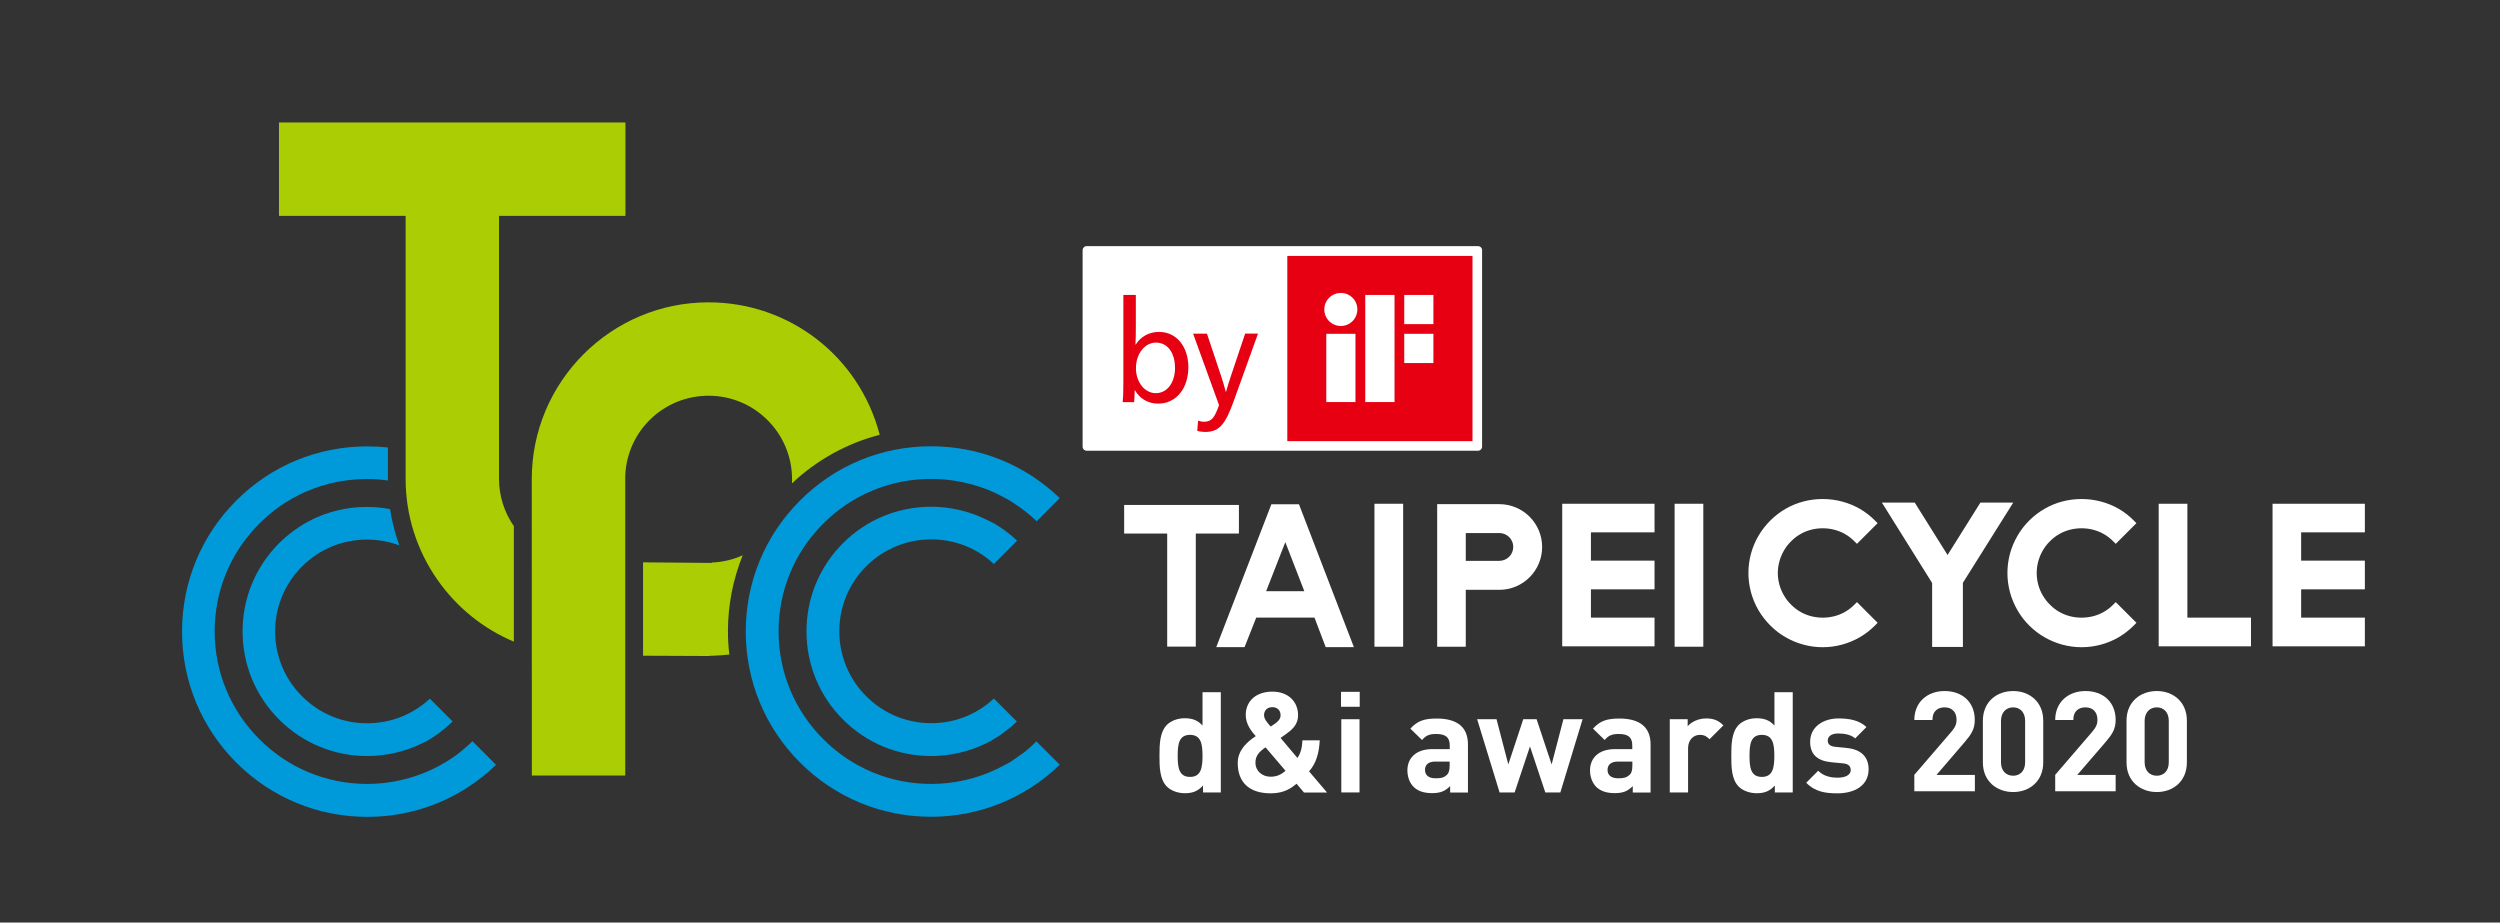
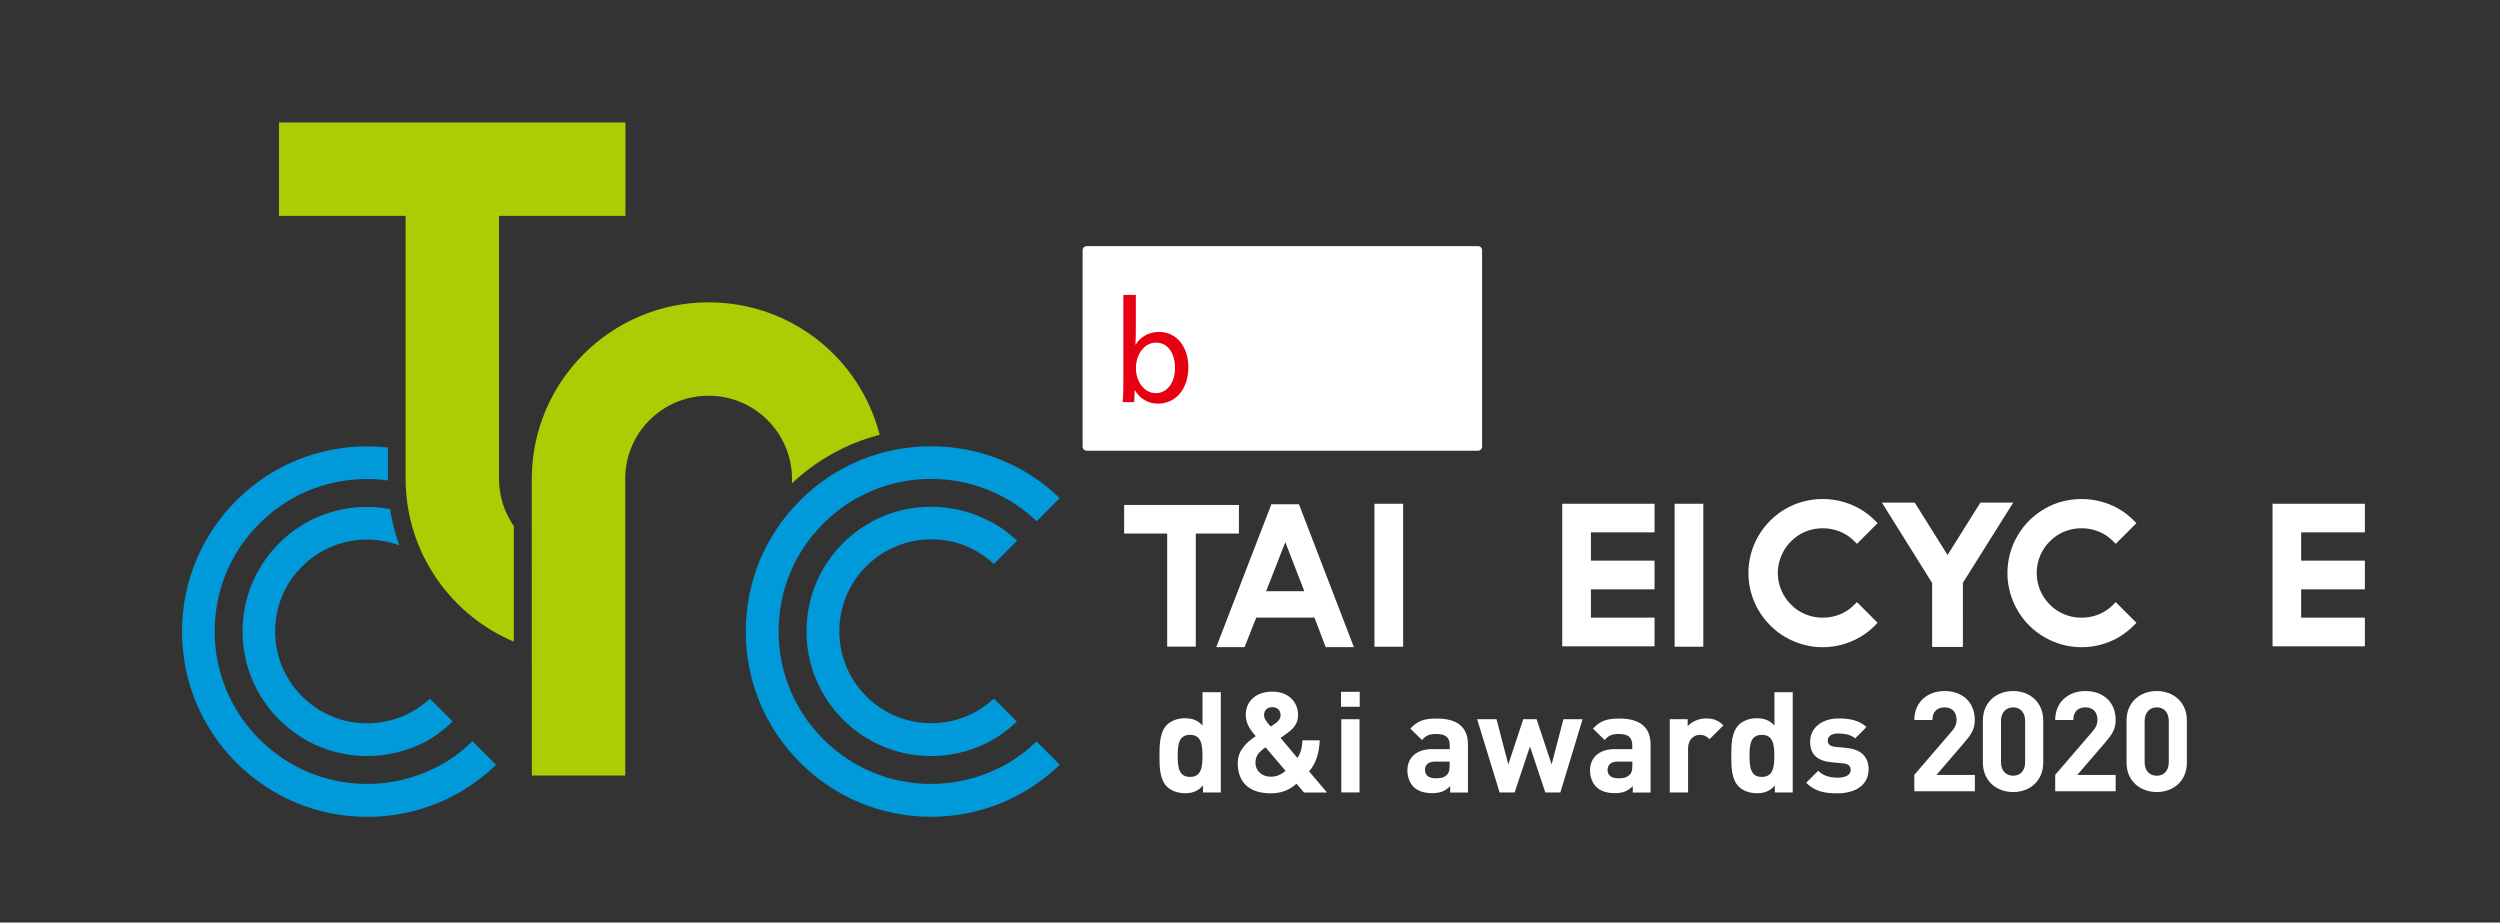
<svg xmlns="http://www.w3.org/2000/svg" xmlns:xlink="http://www.w3.org/1999/xlink" version="1.1" id="圖層_1" x="0px" y="0px" viewBox="0 0 252.7 93.25" style="enable-background:new 0 0 252.7 93.25;" xml:space="preserve">
  <rect x="0" y="0" width="252.7" height="93.25" fill="#333333" stroke="none" />
  <style type="text/css">
	.st0{fill:#0099D9;}
	.st1{fill:#ABCD03;}
	.st2{fill:#FFFFFF;}
	.st3{clip-path:url(#SVGID_2_);fill:#FFFFFF;}
	.st4{fill:#E60012;}
	.st5{clip-path:url(#SVGID_4_);fill:#FFFFFF;}
	.st6{clip-path:url(#SVGID_4_);fill:#E60012;}
</style>
  <g>
    <g>
      <path class="st0" d="M33.91,51.64c-0.82,0.21-1.62,0.51-2.38,0.88l-0.05,0.03c-1.19,0.6-2.3,1.39-3.27,2.36    c-2.38,2.38-3.69,5.55-3.69,8.91c0,3.36,1.31,6.53,3.69,8.91c2.38,2.38,5.54,3.69,8.9,3.69c1.93,0,3.86-0.45,5.57-1.29L42.96,75    c0.5-0.27,0.98-0.58,1.44-0.92c0.48-0.36,0.93-0.74,1.35-1.16l-2.3-2.3c-1.73,1.61-3.97,2.49-6.35,2.49    c-2.47,0-4.81-0.97-6.56-2.72c-1.76-1.76-2.73-4.09-2.73-6.57c0-2.48,0.97-4.82,2.73-6.57c1.75-1.75,4.08-2.71,6.57-2.71    c1.11,0,2.22,0.2,3.26,0.59c-0.44-1.19-0.75-2.42-0.94-3.67c-0.77-0.15-1.55-0.22-2.34-0.22C36.03,51.23,34.96,51.37,33.91,51.64z    " />
      <path class="st0" d="M45.14,76.98c-0.43,0.25-0.84,0.49-1.29,0.71c-2.08,1.01-4.39,1.55-6.73,1.55c-4.12,0-7.99-1.61-10.9-4.52    c-2.91-2.91-4.52-6.79-4.52-10.9c0-4.12,1.6-7.99,4.52-10.9c1.34-1.34,2.86-2.39,4.54-3.15l0.11-0.05    c1.02-0.45,2.1-0.79,3.21-1.01c0.07-0.02,0.15-0.03,0.23-0.04c0.19-0.03,0.39-0.07,0.59-0.09c0.12-0.02,0.23-0.04,0.35-0.05    l0.63-0.06c0.4-0.03,0.81-0.05,1.22-0.05c0.71,0,1.41,0.05,2.11,0.15c0-0.06,0-0.11,0-0.17v-3.17c-0.69-0.07-1.39-0.11-2.08-0.11    c-5.01,0-9.71,1.94-13.24,5.47c-3.54,3.54-5.49,8.24-5.49,13.25c0,5,1.95,9.7,5.48,13.24c3.54,3.54,8.24,5.49,13.25,5.49    c4.89,0,9.5-1.87,13.01-5.26l-2.39-2.39c-0.52,0.51-1.07,0.99-1.67,1.43C45.77,76.57,45.46,76.78,45.14,76.98z" />
      <path class="st1" d="M51.94,64.86c-3.12-1.32-5.79-3.48-7.74-6.28c-2.09-3-3.2-6.52-3.2-10.19V21.82H28.2v-9.44h35.02v9.44H50.44    v26.57c0,1.72,0.52,3.38,1.5,4.79L51.94,64.86z" />
      <path class="st1" d="M53.76,78.39l-0.01-29.96c0-9.86,8.02-17.87,17.87-17.87c8.19,0,15.25,5.49,17.3,13.39    c-3.32,0.86-6.37,2.55-8.87,4.91c0.01-0.14,0.01-0.28,0.01-0.43c0-4.65-3.78-8.43-8.43-8.43c-4.54,0-8.25,3.55-8.43,8.09l0,0.37    v29.93H53.76z" />
-       <path class="st1" d="M65,66.28v-9.44l6.95,0.06v-0.04c1.08-0.04,2.14-0.29,3.12-0.73c-0.98,2.44-1.49,5.03-1.49,7.69    c0,0.76,0.05,1.55,0.14,2.34c-0.57,0.06-1.14,0.11-1.69,0.12l-0.32,0.01v0.02L65,66.28z" />
      <g>
        <path class="st0" d="M100.77,77.73c-2.06,0.99-4.34,1.51-6.65,1.51c-4.12,0-7.99-1.61-10.9-4.52c-2.91-2.91-4.52-6.78-4.52-10.9     c0-4.12,1.6-7.99,4.52-10.9c2.91-2.91,6.78-4.51,10.9-4.51c1.68,0,3.36,0.28,4.94,0.81c0.3,0.1,0.59,0.2,0.88,0.32     c0.56,0.23,1.11,0.5,1.64,0.79c0.3,0.16,0.59,0.32,0.86,0.51c0.04,0.03,0.07,0.05,0.1,0.07c0.81,0.53,1.57,1.12,2.25,1.78     l2.33-2.34c-3.51-3.38-8.11-5.24-13.01-5.24c-5.01,0-9.71,1.94-13.24,5.48c-3.54,3.53-5.49,8.24-5.49,13.24s1.95,9.71,5.48,13.24     c3.54,3.54,8.24,5.49,13.25,5.49c4.89,0,9.5-1.87,13.01-5.26l-2.36-2.36c-0.36,0.36-0.75,0.71-1.15,1.04     c-0.18,0.15-0.4,0.28-0.6,0.42c-0.31,0.23-0.6,0.44-0.92,0.64C101.84,77.19,100.9,77.67,100.77,77.73z" />
        <path class="st0" d="M99.95,52.64l-0.21-0.1c-0.02-0.01-0.04-0.02-0.06-0.03c-1.71-0.84-3.63-1.29-5.56-1.29     c-3.37,0-6.53,1.31-8.91,3.68c-2.38,2.38-3.69,5.55-3.69,8.92c0,3.37,1.31,6.53,3.69,8.91c2.38,2.38,5.54,3.69,8.91,3.69     c1.93,0,3.85-0.45,5.57-1.29l0.4-0.2l0.12-0.08c0.43-0.25,0.76-0.44,1.16-0.74c0.5-0.38,0.98-0.74,1.41-1.18l-2.32-2.32     c-1.73,1.61-3.96,2.49-6.33,2.49c-2.48,0-4.82-0.97-6.57-2.72c-1.75-1.75-2.72-4.09-2.72-6.57c0-2.48,0.96-4.82,2.72-6.57     c1.75-1.75,4.09-2.72,6.57-2.72c2.38,0,4.61,0.88,6.33,2.49l2.35-2.36c-0.69-0.65-1.46-1.23-2.31-1.73     C100.32,52.84,100.14,52.73,99.95,52.64z" />
      </g>
    </g>
    <g>
      <path class="st2" d="M128.51,50.97h2.79l5.55,14.44h-2.85l-1.13-2.98h-5.89l-1.18,2.98h-2.86L128.51,50.97z M129.92,54.8    l-1.94,4.96h3.86L129.92,54.8z" />
      <rect x="138.93" y="50.92" class="st2" width="2.9" height="14.45" />
      <rect x="169.27" y="50.92" class="st2" width="2.9" height="14.45" />
      <polygon class="st2" points="125.23,51.04 113.63,51.04 113.63,53.93 117.98,53.93 117.98,65.36 120.87,65.36 120.87,53.93     125.23,53.93   " />
      <polygon class="st2" points="239.04,53.81 239.04,50.92 232.6,50.92 229.71,50.92 229.71,65.24 229.71,65.33 239.04,65.33     239.04,62.43 232.6,62.43 232.6,59.57 239.04,59.57 239.04,56.67 232.6,56.67 232.6,53.81   " />
      <polygon class="st2" points="167.24,53.81 167.24,50.92 160.81,50.92 157.91,50.92 157.91,65.24 157.91,65.33 167.24,65.33     167.24,62.43 160.81,62.43 160.81,59.57 167.24,59.57 167.24,56.67 160.81,56.67 160.81,53.81   " />
-       <polygon class="st2" points="221.1,62.43 221.1,50.92 218.2,50.92 218.2,65.24 218.2,65.33 227.53,65.33 227.53,62.43   " />
-       <path class="st2" d="M151.55,50.96h-6.28v14.41h2.89v-5.75h3.39c2.39,0,4.33-1.94,4.33-4.33    C155.88,52.9,153.94,50.96,151.55,50.96z M151.55,56.69h-3.39v-2.81h3.39c0.78,0,1.41,0.63,1.41,1.4    C152.96,56.06,152.33,56.69,151.55,56.69z" />
      <g>
        <polygon class="st2" points="203.3,50.92 200.26,50.92 196.87,56.32 193.48,50.92 190.43,50.92 195.42,58.9 195.42,65.28      195.52,65.28 198.22,65.28 198.31,65.28 198.31,58.87    " />
        <path class="st2" d="M198.43,65.39h-3.13v-6.46l-5.08-8.13h3.32l3.32,5.3l3.32-5.3h3.32l-5.09,8.11V65.39L198.43,65.39z      M195.54,65.16h2.65l0.02-6.35l4.88-7.78h-2.77l-3.45,5.51l-3.46-5.51h-2.77l4.89,7.87V65.16L195.54,65.16z" />
      </g>
      <g>
        <path class="st2" d="M187.57,61.15c-0.31,0.31-0.64,0.58-1.01,0.79c-1.42,0.83-3.23,0.83-4.65,0c-0.33-0.18-0.63-0.42-0.91-0.69     c-0.31-0.31-0.58-0.64-0.79-1.01c-0.41-0.71-0.63-1.52-0.63-2.33c0-0.81,0.22-1.62,0.63-2.33c0.21-0.37,0.48-0.7,0.79-1.01     c0.28-0.27,0.59-0.51,0.91-0.7c1.42-0.82,3.23-0.82,4.65,0c0.36,0.21,0.7,0.48,1.01,0.79l0.12,0.13l1.92-1.93l-0.12-0.12     c-0.48-0.49-1.01-0.9-1.57-1.23c-2.24-1.3-5.14-1.3-7.39,0c-0.53,0.31-1.02,0.69-1.48,1.13c-0.49,0.48-0.9,1-1.23,1.58     c-0.65,1.12-0.99,2.4-0.99,3.69c0,1.29,0.35,2.57,0.99,3.69c0.32,0.56,0.74,1.1,1.23,1.57c0.45,0.44,0.95,0.82,1.48,1.13     c1.12,0.65,2.4,0.99,3.69,0.99c1.29,0,2.57-0.34,3.69-0.99c0.55-0.33,1.09-0.74,1.57-1.23l0.12-0.13l-1.92-1.93L187.57,61.15z" />
        <path class="st2" d="M184.24,65.42c-1.32,0-2.61-0.35-3.75-1.01c-0.54-0.3-1.04-0.69-1.5-1.14c-0.49-0.48-0.91-1.02-1.25-1.6     c-0.66-1.14-1.01-2.44-1.01-3.75c0-1.32,0.35-2.62,1.01-3.75c0.34-0.58,0.76-1.12,1.25-1.6c0.46-0.45,0.96-0.83,1.5-1.14     c1.12-0.65,2.41-0.99,3.75-0.99c1.33,0,2.63,0.35,3.75,0.99c0.57,0.33,1.11,0.75,1.6,1.25l0.2,0.2l-2.09,2.09l-0.21-0.21     c-0.3-0.31-0.63-0.57-0.98-0.77c-1.36-0.79-3.18-0.79-4.53,0c-0.32,0.18-0.62,0.41-0.89,0.68c-0.31,0.29-0.57,0.63-0.77,0.98     c-0.4,0.7-0.62,1.48-0.62,2.27c0,0.79,0.22,1.58,0.62,2.26c0.2,0.36,0.46,0.69,0.77,0.98c0.27,0.27,0.57,0.5,0.89,0.68     c1.35,0.79,3.18,0.79,4.53,0c0.35-0.2,0.68-0.46,0.98-0.77l0.21-0.21l2.09,2.09l-0.2,0.21c-0.49,0.5-1.03,0.92-1.6,1.25     C186.85,65.07,185.55,65.42,184.24,65.42L184.24,65.42z M184.24,50.66c-1.29,0-2.55,0.33-3.64,0.95     c-0.52,0.3-1.01,0.68-1.45,1.11c-0.48,0.47-0.88,0.99-1.21,1.55c-0.64,1.1-0.98,2.36-0.98,3.64c0,1.28,0.34,2.53,0.98,3.63     c0.32,0.56,0.73,1.08,1.21,1.55c0.44,0.43,0.93,0.81,1.45,1.11c2.2,1.28,5.07,1.28,7.27,0c0.55-0.32,1.07-0.73,1.55-1.21     l0.04-0.04l-1.76-1.76l-0.04,0.04c-0.31,0.33-0.66,0.6-1.03,0.81c-1.43,0.82-3.34,0.82-4.76,0c-0.33-0.19-0.65-0.44-0.94-0.72     c-0.32-0.31-0.6-0.66-0.81-1.03c-0.43-0.73-0.65-1.56-0.65-2.39c0-0.83,0.22-1.66,0.65-2.39c0.21-0.37,0.49-0.72,0.81-1.03     c0.29-0.28,0.61-0.52,0.94-0.71c1.43-0.82,3.34-0.82,4.76,0c0.37,0.22,0.72,0.49,1.03,0.81l0.04,0.05l1.76-1.77l-0.04-0.04     c-0.47-0.48-0.99-0.89-1.55-1.21C186.79,50.99,185.53,50.66,184.24,50.66L184.24,50.66z" />
      </g>
      <g>
        <path class="st2" d="M213.74,61.15c-0.3,0.31-0.64,0.58-1,0.79c-1.42,0.83-3.23,0.83-4.65,0c-0.33-0.18-0.63-0.42-0.92-0.69     c-0.32-0.31-0.58-0.64-0.79-1.01c-0.41-0.71-0.63-1.52-0.63-2.33c0-0.81,0.22-1.62,0.63-2.33c0.21-0.37,0.47-0.7,0.79-1.01     c0.29-0.27,0.59-0.51,0.92-0.7c1.42-0.82,3.23-0.82,4.65,0c0.36,0.21,0.7,0.48,1,0.79l0.13,0.13l1.93-1.93l-0.12-0.12     c-0.48-0.49-1.01-0.9-1.57-1.23c-2.24-1.3-5.14-1.3-7.39,0c-0.53,0.31-1.02,0.69-1.47,1.13c-0.48,0.48-0.9,1-1.23,1.58     c-0.65,1.12-0.99,2.4-0.99,3.69c0,1.29,0.34,2.57,0.99,3.69c0.33,0.56,0.74,1.1,1.23,1.57c0.45,0.44,0.95,0.82,1.47,1.13     c1.12,0.65,2.39,0.99,3.69,0.99c1.3,0,2.57-0.34,3.69-0.99c0.56-0.33,1.09-0.74,1.57-1.23l0.13-0.13l-1.93-1.93L213.74,61.15z" />
        <path class="st2" d="M210.41,65.42c-1.32,0-2.61-0.35-3.75-1.01c-0.53-0.3-1.04-0.69-1.5-1.14c-0.5-0.48-0.91-1.02-1.24-1.6     c-0.66-1.14-1.01-2.44-1.01-3.75c0-1.32,0.35-2.62,1.01-3.75c0.33-0.58,0.75-1.12,1.24-1.6c0.46-0.45,0.97-0.83,1.5-1.14     c1.12-0.65,2.41-0.99,3.75-0.99c1.33,0,2.63,0.35,3.75,0.99c0.57,0.33,1.11,0.75,1.59,1.25l0.2,0.2l-2.09,2.09l-0.21-0.21     c-0.3-0.31-0.63-0.57-0.98-0.77c-1.36-0.79-3.18-0.79-4.53,0c-0.32,0.18-0.62,0.41-0.89,0.68c-0.31,0.29-0.57,0.63-0.77,0.98     c-0.4,0.7-0.61,1.48-0.61,2.27c0,0.79,0.21,1.58,0.61,2.26c0.21,0.36,0.47,0.69,0.77,0.98c0.27,0.27,0.57,0.5,0.89,0.68     c1.35,0.79,3.18,0.79,4.53,0c0.35-0.2,0.68-0.46,0.98-0.77l0.21-0.21l2.09,2.09l-0.2,0.21c-0.49,0.5-1.03,0.92-1.59,1.25     C213.03,65.07,211.73,65.42,210.41,65.42L210.41,65.42z M210.41,50.66c-1.3,0-2.55,0.33-3.64,0.95c-0.52,0.3-1,0.68-1.45,1.11     c-0.48,0.47-0.89,0.99-1.21,1.55c-0.64,1.1-0.98,2.36-0.98,3.64c0,1.28,0.34,2.53,0.98,3.63c0.32,0.56,0.73,1.08,1.21,1.55     c0.45,0.43,0.93,0.81,1.45,1.11c2.2,1.28,5.06,1.28,7.27,0c0.55-0.32,1.07-0.73,1.54-1.21l0.04-0.04l-1.76-1.76l-0.04,0.04     c-0.31,0.33-0.66,0.6-1.03,0.81c-1.43,0.82-3.34,0.82-4.77,0c-0.33-0.19-0.65-0.44-0.93-0.72c-0.33-0.31-0.59-0.66-0.81-1.03     c-0.43-0.73-0.65-1.56-0.65-2.39c0-0.83,0.22-1.66,0.65-2.39c0.22-0.37,0.49-0.72,0.81-1.03c0.29-0.28,0.6-0.52,0.93-0.71     c1.43-0.82,3.34-0.82,4.77,0c0.37,0.22,0.72,0.49,1.03,0.81l0.04,0.05l1.76-1.77l-0.03-0.04c-0.48-0.48-1-0.89-1.54-1.21     C212.96,50.99,211.71,50.66,210.41,50.66L210.41,50.66z" />
      </g>
    </g>
    <g>
      <g>
        <path class="st2" d="M121.6,80.1v-0.7c-0.51,0.57-1.05,0.78-1.83,0.78c-0.72,0-1.41-0.26-1.82-0.67     c-0.74-0.74-0.75-2.02-0.75-3.13c0-1.11,0.02-2.37,0.75-3.11c0.41-0.41,1.08-0.67,1.8-0.67c0.75,0,1.32,0.2,1.8,0.74v-3.37h1.85     V80.1H121.6z M120.29,74.28c-1.11,0-1.25,0.91-1.25,2.12c0,1.21,0.14,2.13,1.25,2.13c1.11,0,1.26-0.92,1.26-2.13     C121.55,75.19,121.39,74.28,120.29,74.28z" />
        <path class="st2" d="M131.8,80.1l-0.74-0.88c-0.47,0.37-1.17,0.97-2.61,0.97c-2.23,0-3.34-1.16-3.34-3.07     c0-1.29,0.94-2.13,1.82-2.71c-0.41-0.47-1.01-1.18-1.01-2.14c0-1.38,1.01-2.36,2.7-2.36c1.59,0,2.59,1.01,2.59,2.39     c0,0.78-0.42,1.31-1.04,1.76c0,0-0.47,0.36-0.73,0.53l1.7,2.02c0.33-0.44,0.48-1.05,0.51-1.78h1.75     c-0.07,1.31-0.37,2.34-1.08,3.14l1.82,2.14H131.8z M127.92,75.54c-0.61,0.43-1.02,0.82-1.02,1.55c0,0.84,0.68,1.42,1.53,1.42     c0.6,0,1.04-0.19,1.51-0.6L127.92,75.54z M128.61,71.48c-0.55,0-0.84,0.35-0.84,0.82c0,0.37,0.31,0.73,0.67,1.14     c0.14-0.09,0.42-0.28,0.42-0.28c0.33-0.23,0.58-0.5,0.58-0.85C129.45,71.83,129.14,71.48,128.61,71.48z" />
        <path class="st2" d="M135.55,71.44v-1.51h1.89v1.51H135.55z M135.58,80.1v-7.4h1.84v7.4H135.58z" />
        <path class="st2" d="M146.58,80.1v-0.64c-0.5,0.5-0.97,0.71-1.82,0.71c-0.84,0-1.45-0.21-1.89-0.65     c-0.4-0.41-0.61-1.01-0.61-1.66c0-1.18,0.81-2.14,2.53-2.14h1.75v-0.37c0-0.81-0.4-1.16-1.38-1.16c-0.71,0-1.04,0.17-1.42,0.61     l-1.18-1.15c0.72-0.8,1.43-1.02,2.67-1.02c2.08,0,3.15,0.88,3.15,2.61v4.87H146.58z M146.54,76.98h-1.47     c-0.67,0-1.03,0.31-1.03,0.84c0,0.51,0.34,0.85,1.06,0.85c0.51,0,0.84-0.04,1.16-0.36c0.2-0.18,0.27-0.48,0.27-0.94V76.98z" />
        <path class="st2" d="M157.72,80.1h-1.52l-1.55-4.65l-1.55,4.65h-1.52l-2.27-7.4h1.96l1.19,4.57l1.51-4.57h1.35l1.52,4.57     l1.19-4.57h1.94L157.72,80.1z" />
        <path class="st2" d="M165.04,80.1v-0.64c-0.5,0.5-0.96,0.71-1.82,0.71c-0.84,0-1.45-0.21-1.89-0.65     c-0.4-0.41-0.61-1.01-0.61-1.66c0-1.18,0.81-2.14,2.53-2.14h1.74v-0.37c0-0.81-0.39-1.16-1.37-1.16c-0.71,0-1.04,0.17-1.42,0.61     l-1.18-1.15c0.72-0.8,1.43-1.02,2.67-1.02c2.07,0,3.15,0.88,3.15,2.61v4.87H165.04z M164.99,76.98h-1.46     c-0.66,0-1.04,0.31-1.04,0.84c0,0.51,0.34,0.85,1.07,0.85c0.51,0,0.83-0.04,1.17-0.36c0.2-0.18,0.27-0.48,0.27-0.94V76.98z" />
        <path class="st2" d="M172.8,74.72c-0.28-0.28-0.53-0.44-0.98-0.44c-0.57,0-1.19,0.43-1.19,1.36v4.46h-1.85v-7.4h1.81v0.71     c0.36-0.43,1.07-0.79,1.86-0.79c0.73,0,1.24,0.18,1.75,0.7L172.8,74.72z" />
        <path class="st2" d="M179.4,80.1v-0.7c-0.51,0.57-1.05,0.78-1.83,0.78c-0.72,0-1.41-0.26-1.82-0.67     c-0.74-0.74-0.75-2.02-0.75-3.13c0-1.11,0.02-2.37,0.75-3.11c0.41-0.41,1.08-0.67,1.81-0.67c0.75,0,1.32,0.2,1.8,0.74v-3.37h1.85     V80.1H179.4z M178.09,74.28c-1.11,0-1.25,0.91-1.25,2.12c0,1.21,0.14,2.13,1.25,2.13c1.1,0,1.26-0.92,1.26-2.13     C179.35,75.19,179.19,74.28,178.09,74.28z" />
        <path class="st2" d="M185.72,80.19c-1.16,0-2.22-0.13-3.15-1.07l1.21-1.21c0.61,0.61,1.41,0.7,1.98,0.7     c0.64,0,1.31-0.21,1.31-0.77c0-0.37-0.2-0.63-0.78-0.68l-1.16-0.11c-1.34-0.13-2.16-0.71-2.16-2.07c0-1.53,1.35-2.36,2.86-2.36     c1.15,0,2.12,0.2,2.83,0.87l-1.14,1.15c-0.42-0.38-1.08-0.5-1.72-0.5c-0.74,0-1.05,0.34-1.05,0.71c0,0.27,0.11,0.58,0.77,0.64     l1.16,0.12c1.47,0.14,2.2,0.92,2.2,2.17C188.86,79.41,187.47,80.19,185.72,80.19z" />
      </g>
    </g>
    <g>
      <defs>
        <rect id="SVGID_1_" x="109.43" y="24.88" width="40.39" height="20.69" />
      </defs>
      <clipPath id="SVGID_2_">
        <use xlink:href="#SVGID_1_" style="overflow:visible;" />
      </clipPath>
      <path class="st3" d="M149.4,24.88h-39.56c-0.23,0-0.41,0.19-0.41,0.41v19.86c0,0.23,0.19,0.41,0.41,0.41h39.56    c0.23,0,0.41-0.19,0.41-0.41V25.3C149.82,25.07,149.63,24.88,149.4,24.88" />
    </g>
-     <rect x="130.12" y="25.87" class="st4" width="18.72" height="18.72" />
    <g>
      <defs>
        <rect id="SVGID_3_" x="109.43" y="24.88" width="40.39" height="20.69" />
      </defs>
      <clipPath id="SVGID_4_">
        <use xlink:href="#SVGID_3_" style="overflow:visible;" />
      </clipPath>
      <path class="st5" d="M141.94,36.7h2.95v-2.96h-2.95V36.7z M138,40.64h2.96V29.81H138V40.64z M141.94,32.76h2.95v-2.95h-2.95V32.76    z M135.53,29.61c-0.92,0-1.67,0.75-1.67,1.67c0,0.93,0.75,1.67,1.67,1.67c0.93,0,1.67-0.75,1.67-1.67    C137.21,30.36,136.46,29.61,135.53,29.61 M134.06,40.64h2.95v-6.9h-2.95V40.64z" />
      <path class="st6" d="M114.82,37.21c0,1.4,0.87,2.53,2.01,2.53c1.18,0,1.94-1.11,1.94-2.54c0-1.49-0.71-2.57-1.93-2.57    C115.71,34.63,114.82,35.77,114.82,37.21 M114.69,39.45c0,0.44-0.03,0.92-0.05,1.2h-1.16c0.06-0.58,0.07-1.36,0.07-2.09v-8.75    h1.26v3.23c0,0.68-0.01,1.36-0.04,1.79h0.03c0.49-0.8,1.35-1.28,2.36-1.28c1.79,0,2.96,1.53,2.96,3.56c0,2.1-1.18,3.69-3.07,3.69    c-1.06,0-1.87-0.56-2.34-1.36H114.69z" />
-       <path class="st6" d="M123.4,37.92c0.15,0.43,0.38,1.21,0.5,1.68h0.03c0.13-0.47,0.38-1.28,0.52-1.68l1.41-4.2h1.3l-2.47,6.86    c-0.85,2.35-1.46,3.08-2.88,3.08c-0.22,0-0.52-0.03-0.79-0.11l0.08-1.02c0.19,0.05,0.4,0.1,0.61,0.1c0.75,0,1.06-0.39,1.51-1.68    l-2.62-7.22h1.4L123.4,37.92z" />
    </g>
    <g>
      <path class="st2" d="M193.5,79.97v-1.65l3.75-4.36c0.37-0.44,0.52-0.75,0.52-1.21c0-0.75-0.44-1.25-1.21-1.25    c-0.61,0-1.23,0.31-1.23,1.28h-1.83c0-1.83,1.34-2.93,3.06-2.93c1.78,0,3.05,1.11,3.05,2.92c0,0.97-0.38,1.49-1.07,2.3l-2.8,3.26    h3.88v1.65H193.5z" />
      <path class="st2" d="M203.49,80.06c-1.64,0-3.06-1.07-3.06-2.99v-4.23c0-1.92,1.42-2.99,3.06-2.99c1.63,0,3.04,1.07,3.04,2.99    v4.23C206.53,78.99,205.12,80.06,203.49,80.06z M204.7,72.87c0-0.85-0.49-1.37-1.21-1.37c-0.72,0-1.23,0.52-1.23,1.37v4.19    c0,0.85,0.51,1.35,1.23,1.35c0.72,0,1.21-0.51,1.21-1.35V72.87z" />
      <path class="st2" d="M207.74,79.97v-1.65l3.75-4.36c0.37-0.44,0.52-0.75,0.52-1.21c0-0.75-0.44-1.25-1.21-1.25    c-0.61,0-1.23,0.31-1.23,1.28h-1.83c0-1.83,1.34-2.93,3.06-2.93c1.78,0,3.05,1.11,3.05,2.92c0,0.97-0.38,1.49-1.07,2.3l-2.81,3.26    h3.88v1.65H207.74z" />
      <path class="st2" d="M218.01,80.06c-1.64,0-3.06-1.07-3.06-2.99v-4.23c0-1.92,1.42-2.99,3.06-2.99c1.63,0,3.04,1.07,3.04,2.99    v4.23C221.05,78.99,219.64,80.06,218.01,80.06z M219.22,72.87c0-0.85-0.49-1.37-1.21-1.37c-0.72,0-1.23,0.52-1.23,1.37v4.19    c0,0.85,0.51,1.35,1.23,1.35c0.72,0,1.21-0.51,1.21-1.35V72.87z" />
    </g>
  </g>
</svg>